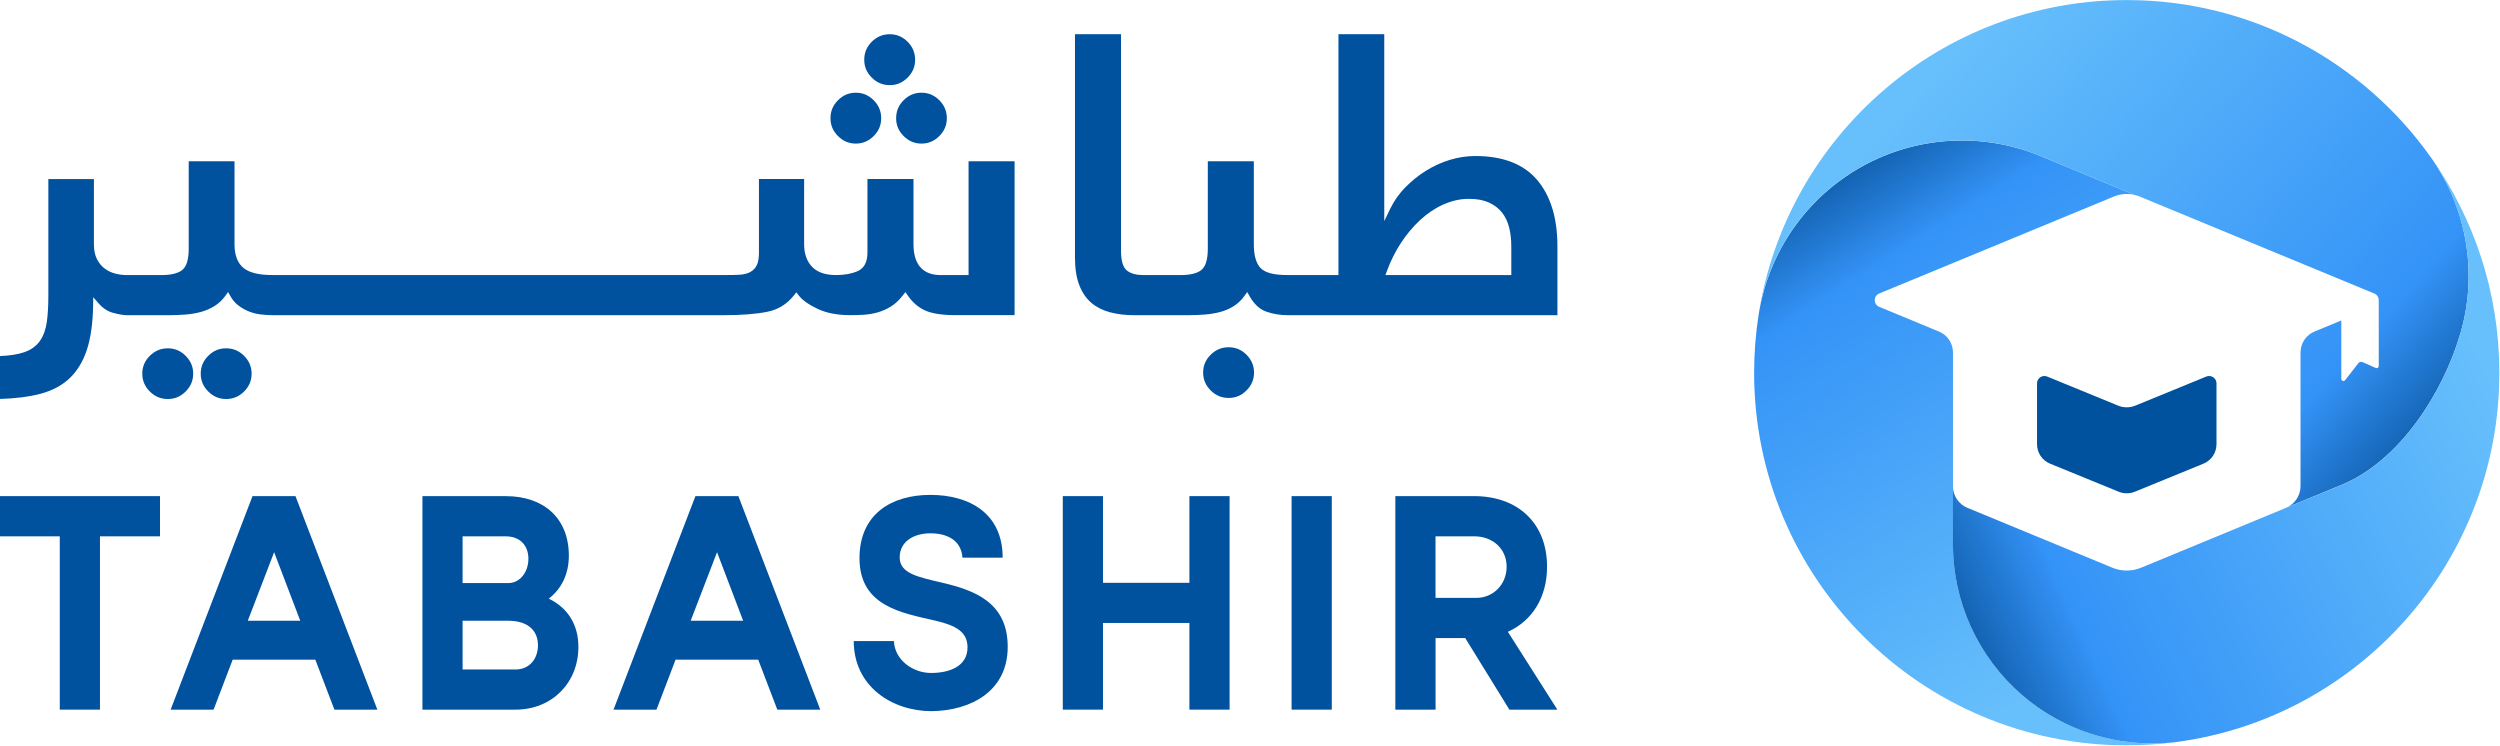
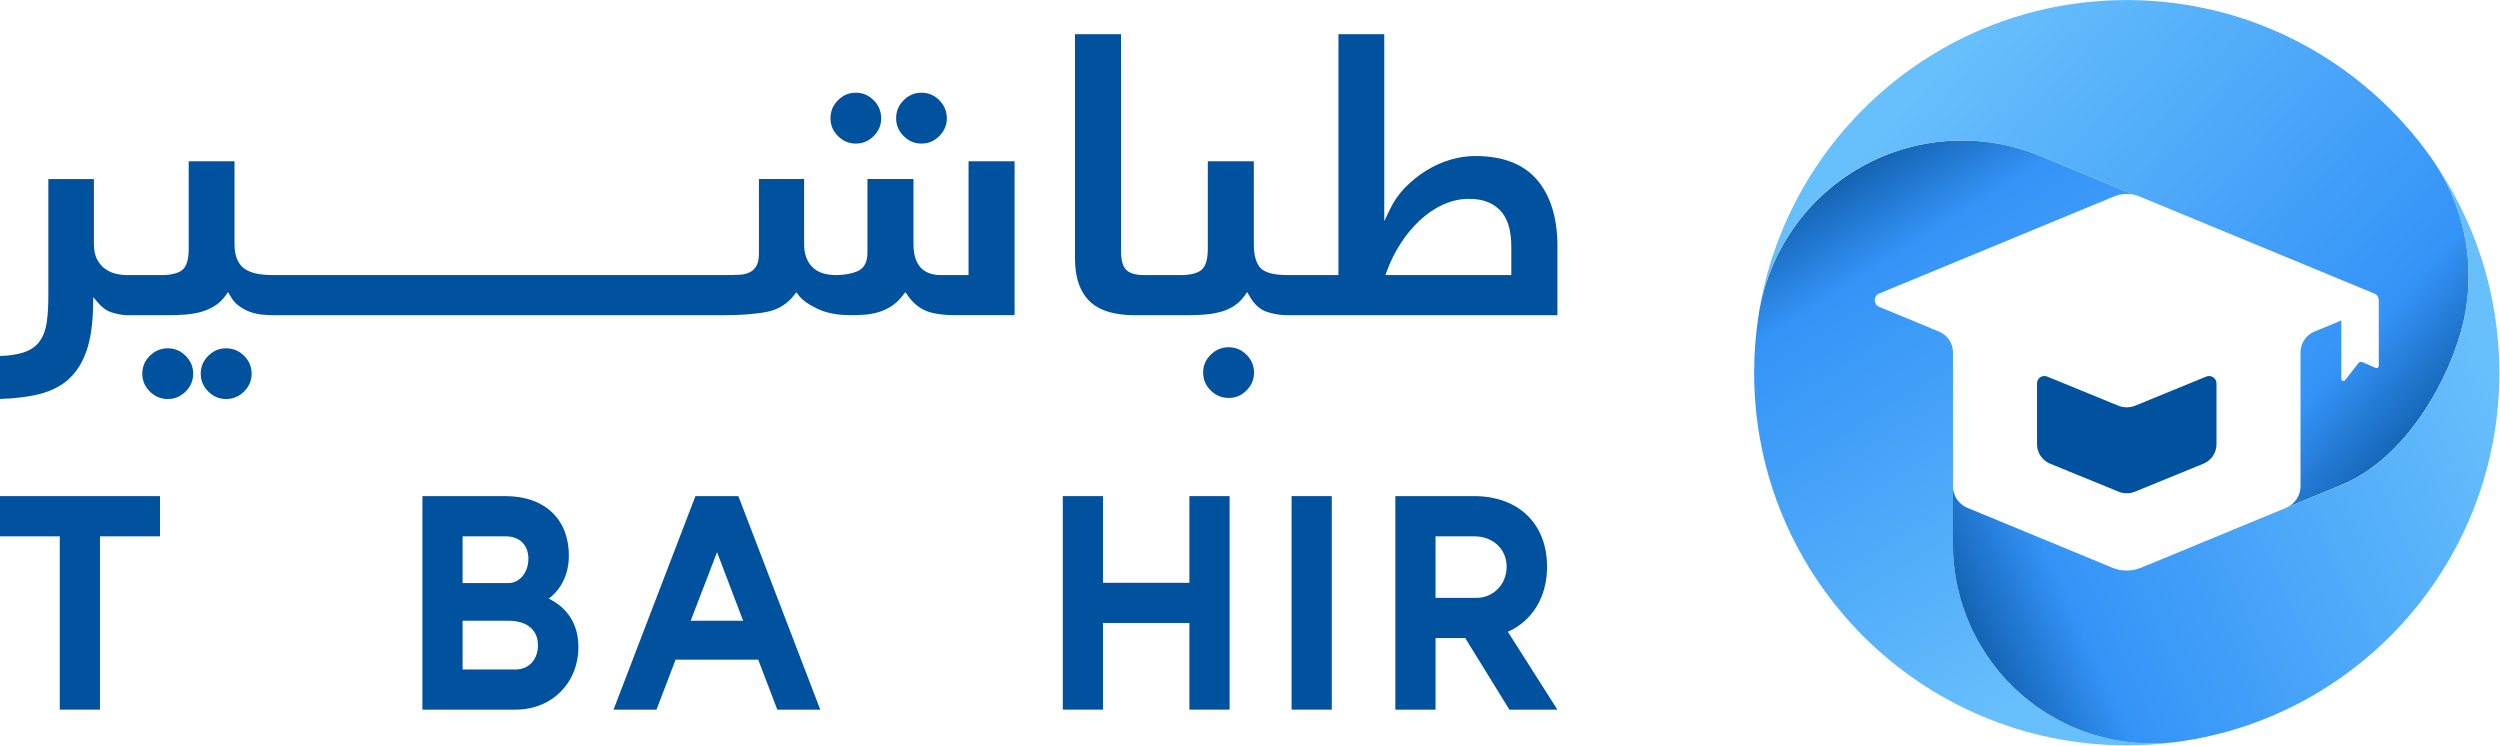
<svg xmlns="http://www.w3.org/2000/svg" width="788" height="235" viewBox="0 0 788 235" fill="none">
  <g clip-path="url(#clip0_587_4271)">
    <path d="M685.26 233.979C680.37 234.609 675.4 234.929 670.35 234.929C605.48 234.929 552.9 182.339 552.9 117.479C552.9 111.259 553.38 105.139 554.33 99.169C557.4 79.509 569.32 62.349 586.67 52.599C604.02 42.859 624.88 41.609 643.27 49.219L672.84 61.439C670.66 60.909 668.36 61.079 666.29 61.949L592.33 92.509C590.45 93.289 590.45 95.949 592.33 96.719L611.18 104.519C613.86 105.619 615.58 108.219 615.58 111.099V171.489C615.58 189.749 623.53 207.099 637.35 219.049C650.58 230.489 667.96 235.859 685.28 233.979H685.26Z" fill="url(#paint0_linear_587_4271)" />
    <path d="M775.571 104.89C770.111 123.83 756.331 145.27 738.121 152.8L720.551 160.06C723.321 158.92 725.121 156.21 725.121 153.23V111.09C725.121 108.2 726.861 105.6 729.521 104.51L737.981 101.01V119.43C737.981 120.05 738.781 120.32 739.171 119.84L743.351 114.47C743.671 114.08 744.211 113.94 744.671 114.14L748.851 115.99C749.291 116.19 749.781 115.85 749.781 115.39V94.609C749.781 93.749 749.301 92.9 748.371 92.51L674.421 61.95C673.911 61.739 673.371 61.559 672.841 61.45L672.811 61.429L643.241 49.209C624.851 41.599 603.991 42.849 586.641 52.59C569.291 62.349 557.371 79.499 554.301 99.159C563.101 42.999 611.701 0.02 670.341 0.02C709.881 0.02 744.861 19.559 766.151 49.51C777.561 65.57 781.031 85.969 775.581 104.89H775.571Z" fill="url(#paint1_linear_587_4271)" />
    <path d="M787.801 117.47C787.801 176.97 743.561 226.14 686.161 233.86C685.861 233.9 685.561 233.94 685.261 233.98C667.941 235.86 650.561 230.49 637.331 219.05C623.511 207.1 615.561 189.75 615.561 171.49V153.24C615.561 156.22 617.361 158.92 620.131 160.07L665.771 178.92C668.701 180.14 671.991 180.14 674.931 178.92L694.111 171L720.551 160.07L738.121 152.81C756.331 145.28 770.111 123.84 775.571 104.9C781.031 85.969 777.551 65.57 766.141 49.52C779.771 68.7 787.791 92.169 787.791 117.48L787.801 117.47Z" fill="url(#paint2_linear_587_4271)" />
    <path d="M695.44 118.69C696.97 118.07 698.64 119.19 698.64 120.84V140C698.64 142.72 697.01 145.14 694.52 146.15L672.86 155.01C671.26 155.65 669.45 155.65 667.85 155.01L646.19 146.15C643.7 145.14 642.07 142.72 642.07 140V120.84C642.07 119.19 643.74 118.07 645.27 118.69L667.68 127.87C669.38 128.56 671.31 128.56 673.01 127.87L695.44 118.68V118.69Z" fill="#00529F" />
    <path d="M18.84 223.679V169.049H0V156.379H50.43V169.049H31.51V223.679H18.84Z" fill="#00529F" />
-     <path d="M79.599 156.39H93.139L118.949 223.69H105.409L99.389 207.93H73.339L67.319 223.69H53.779L79.589 156.39H79.599ZM94.639 195.66L86.409 174.05L78.099 195.66H94.649H94.639Z" fill="#00529F" />
    <path d="M133.141 156.389H159.511C171.391 156.389 179.301 163.359 179.301 175.149C179.301 180.929 177.001 185.599 172.971 188.689C178.991 191.619 182.311 196.919 182.311 203.889C182.311 215.289 173.921 223.679 162.521 223.679H133.151V156.379L133.141 156.389ZM145.811 169.059V183.789H160.221C163.781 183.789 166.551 180.459 166.551 176.109C166.551 171.759 163.701 169.059 159.501 169.059H145.801H145.811ZM169.561 203.339C169.561 198.989 166.631 195.659 160.221 195.659H145.811V211.019H162.521C166.871 211.019 169.571 207.689 169.571 203.339H169.561Z" fill="#00529F" />
    <path d="M219.201 156.39H232.741L258.551 223.69H245.011L238.991 207.93H212.941L206.921 223.69H193.381L219.191 156.39H219.201ZM234.241 195.66L226.011 174.05L217.701 195.66H234.251H234.241Z" fill="#00529F" />
-     <path d="M281.76 202.069C282 208.009 287.7 212.119 293.48 212.119C299.26 212.119 304.96 210.059 304.96 204.039C304.96 199.129 301.24 197.149 294.9 195.649C284.45 193.199 270.91 191.219 270.91 175.939C270.91 162.079 280.96 155.989 293.24 155.989C305.52 155.989 316.04 161.769 316.04 175.779H303.37C302.97 170.159 298.38 168.099 293.24 168.099C288.1 168.099 283.58 170.629 283.58 175.699C283.58 180.769 289.36 181.879 297.12 183.699C307.18 186.079 317.63 189.879 317.63 203.889C317.63 217.899 305.99 223.999 293.64 224.159C281.13 224.159 269.1 216.319 269.1 202.069H281.77H281.76Z" fill="#00529F" />
    <path d="M334.99 223.679V156.379H347.66V183.699H374.9V156.379H387.57V223.679H374.9V196.359H347.66V223.679H334.99Z" fill="#00529F" />
    <path d="M407.109 223.679V156.379H419.779V223.679H407.109Z" fill="#00529F" />
    <path d="M439.811 223.679V156.379H464.671C478.211 156.379 487.631 164.689 487.631 178.629C487.631 188.369 482.881 195.729 475.281 199.139L490.881 223.679H475.761L461.831 201.109H452.491V223.679H439.821H439.811ZM452.481 169.049V188.449H465.391C470.621 188.449 474.891 184.249 474.891 178.629C474.891 173.009 470.541 169.049 464.681 169.049H452.491H452.481Z" fill="#00529F" />
    <path d="M76.939 112.159C75.35 110.569 73.49 109.789 71.26 109.789C69.029 109.789 67.24 110.569 65.639 112.159C64.04 113.749 63.27 115.589 63.27 117.779C63.27 119.969 64.049 121.799 65.639 123.399C67.24 124.989 69.07 125.769 71.26 125.769C73.45 125.769 75.35 124.989 76.939 123.399C78.529 121.799 79.309 119.969 79.309 117.779C79.309 115.589 78.529 113.759 76.939 112.159Z" fill="#00529F" />
    <path d="M58.52 112.159C56.93 110.569 55.09 109.789 52.9 109.789C50.71 109.789 48.81 110.569 47.22 112.159C45.62 113.749 44.85 115.589 44.85 117.779C44.85 119.969 45.63 121.799 47.22 123.399C48.82 124.989 50.67 125.769 52.9 125.769C55.13 125.769 56.92 124.989 58.52 123.399C60.11 121.799 60.89 119.969 60.89 117.779C60.89 115.589 60.11 113.759 58.52 112.159Z" fill="#00529F" />
-     <path d="M274.78 24.459C276.37 26.049 278.23 26.829 280.46 26.829C282.69 26.829 284.48 26.049 286.08 24.459C287.67 22.869 288.45 21.029 288.45 18.839C288.45 16.649 287.67 14.749 286.08 13.159C284.48 11.569 282.65 10.789 280.46 10.789C278.27 10.789 276.37 11.569 274.78 13.159C273.19 14.749 272.41 16.609 272.41 18.839C272.41 21.069 273.19 22.859 274.78 24.459Z" fill="#00529F" />
    <path d="M284.831 42.889C286.421 44.479 288.261 45.259 290.451 45.259C292.641 45.259 294.471 44.479 296.071 42.889C297.661 41.299 298.441 39.459 298.441 37.269C298.441 35.079 297.661 33.179 296.071 31.589C294.471 29.999 292.641 29.219 290.451 29.219C288.261 29.219 286.431 29.999 284.831 31.589C283.241 33.179 282.461 35.039 282.461 37.269C282.461 39.499 283.241 41.289 284.831 42.889Z" fill="#00529F" />
    <path d="M264.14 42.889C265.73 44.479 267.57 45.259 269.76 45.259C271.95 45.259 273.78 44.479 275.38 42.889C276.97 41.299 277.75 39.459 277.75 37.269C277.75 35.079 276.97 33.179 275.38 31.589C273.78 29.999 271.95 29.219 269.76 29.219C267.57 29.219 265.74 29.999 264.14 31.589C262.55 33.179 261.77 35.039 261.77 37.269C261.77 39.499 262.55 41.289 264.14 42.889Z" fill="#00529F" />
    <path d="M296.44 86.699C292.56 86.699 287.93 85.019 287.93 76.989V56.429H273.42V79.649C273.42 82.649 272.34 84.619 270.22 85.519C268.37 86.299 266.12 86.699 263.51 86.699C260.13 86.699 257.58 85.809 255.93 84.059C254.29 82.329 253.46 79.949 253.46 76.989V56.429H239.22V79.649C239.22 81.269 239.02 82.509 238.6 83.449C238.15 84.449 237.44 85.219 236.47 85.749C235.57 86.239 234.43 86.529 233.09 86.599C231.89 86.669 230.32 86.699 228.44 86.699H85.96C81.65 86.699 78.65 85.979 76.79 84.489C74.89 82.969 73.92 80.439 73.92 76.989V50.839H59.48V78.389C59.48 81.849 58.79 84.069 57.36 85.169C56.02 86.199 53.84 86.709 50.7 86.709H39.99C38.8 86.709 37.59 86.549 36.38 86.249C35.13 85.929 33.99 85.389 33 84.649C31.99 83.889 31.17 82.879 30.54 81.639C29.92 80.399 29.6 78.839 29.6 76.999V56.439H15.24V93.239C15.24 96.419 15.08 99.179 14.76 101.459C14.43 103.849 13.7 105.859 12.59 107.449C11.45 109.079 9.75 110.299 7.54 111.049C5.63 111.699 3.1 112.099 0 112.229V125.749C4.88 125.609 9.15 125.069 12.69 124.139C16.39 123.169 19.48 121.529 21.88 119.289C24.27 117.039 26.11 114.049 27.34 110.379C28.59 106.659 29.26 101.909 29.35 96.279L29.39 93.679L31.1 95.639C32.42 97.159 33.97 98.169 35.69 98.619C37.53 99.109 38.97 99.349 39.99 99.349H53.36C55.06 99.349 56.78 99.279 58.47 99.149C60.13 99.019 61.74 98.749 63.25 98.349C64.73 97.949 66.17 97.329 67.55 96.499C68.89 95.689 70.05 94.609 70.98 93.309L71.89 92.049L72.66 93.399C73.34 94.599 74.2 95.599 75.22 96.349C76.27 97.139 77.4 97.759 78.58 98.219C79.76 98.679 81 98.979 82.26 99.119C83.56 99.269 84.81 99.349 85.97 99.349H228.17C233.71 99.349 238.32 98.989 241.88 98.269C245.26 97.589 248.06 95.859 250.21 93.139L251 92.139L251.78 93.139C252.92 94.609 254.9 96.019 257.68 97.339C260.46 98.669 263.96 99.339 268.1 99.339C269.46 99.339 270.87 99.299 272.3 99.209C273.69 99.129 275.13 98.879 276.59 98.479C278.02 98.089 279.44 97.459 280.79 96.629C282.12 95.809 283.39 94.639 284.55 93.139L285.38 92.069L286.15 93.179C287.64 95.329 289.47 96.899 291.6 97.859C293.76 98.839 297.03 99.339 301.3 99.339H319.8V50.839H305.29V86.699H296.44Z" fill="#00529F" />
    <path d="M392.9 111.819C391.31 110.229 389.47 109.449 387.28 109.449C385.09 109.449 383.19 110.229 381.6 111.819C380 113.409 379.23 115.249 379.23 117.439C379.23 119.629 380.01 121.459 381.6 123.059C383.19 124.649 385.05 125.429 387.28 125.429C389.51 125.429 391.3 124.649 392.9 123.059C394.49 121.459 395.27 119.629 395.27 117.439C395.27 115.249 394.49 113.419 392.9 111.819Z" fill="#00529F" />
    <path d="M465 49.179C462.32 49.179 459.62 49.589 456.97 50.399C454.31 51.209 451.78 52.369 449.42 53.849C447.06 55.329 444.87 57.099 442.92 59.089C440.99 61.059 439.4 63.309 438.21 65.779L436.32 69.699V10.789H421.88V86.699H405.85C401.43 86.699 398.61 85.939 397.22 84.369C395.87 82.839 395.21 80.419 395.21 76.989V50.839H380.7V78.389C380.7 81.849 380.01 84.069 378.58 85.169C377.24 86.199 375.08 86.709 371.99 86.709H360.45C358.24 86.709 356.51 86.249 355.3 85.349C353.98 84.369 353.34 82.269 353.34 78.929V10.789H338.83V81.179C338.83 84.669 339.3 87.629 340.22 89.959C341.13 92.259 342.4 94.099 344 95.459C345.61 96.819 347.57 97.819 349.83 98.419C352.15 99.039 354.72 99.349 357.46 99.349H374.66C376.32 99.349 378.02 99.279 379.71 99.149C381.37 99.019 383.01 98.749 384.56 98.349C386.07 97.959 387.51 97.339 388.84 96.509C390.14 95.699 391.28 94.619 392.22 93.309L393.12 92.059L393.89 93.399C395.31 95.879 397.06 97.499 399.08 98.209C401.23 98.969 403.51 99.349 405.87 99.349H490.9V77.589C490.9 68.699 488.73 61.649 484.45 56.649C480.21 51.689 473.67 49.179 465.01 49.179H465ZM476.37 85.709V86.699H436.69L437.18 85.359C438.31 82.289 439.77 79.359 441.54 76.639C443.31 73.919 445.34 71.489 447.58 69.399C449.85 67.289 452.32 65.629 454.94 64.459C457.59 63.279 460.28 62.679 462.93 62.679C465.58 62.679 467.59 63.069 469.29 63.829C471.01 64.609 472.41 65.679 473.46 67.019C474.5 68.349 475.25 69.949 475.7 71.789C476.14 73.569 476.36 75.519 476.36 77.579V85.699L476.37 85.709Z" fill="#00529F" />
  </g>
  <defs>
    <linearGradient id="paint0_linear_587_4271" x1="671.68" y1="199.119" x2="581.12" y2="56.589" gradientUnits="userSpaceOnUse">
      <stop stop-color="#67BFFB" />
      <stop offset="0.83" stop-color="#3493F7" />
      <stop offset="1" stop-color="#1464B4" />
    </linearGradient>
    <linearGradient id="paint1_linear_587_4271" x1="607.711" y1="24.98" x2="747.941" y2="151.72" gradientUnits="userSpaceOnUse">
      <stop stop-color="#67BFFB" />
      <stop offset="0.83" stop-color="#3493F7" />
      <stop offset="1" stop-color="#1464B4" />
    </linearGradient>
    <linearGradient id="paint2_linear_587_4271" x1="784.631" y1="117.89" x2="619.601" y2="192.7" gradientUnits="userSpaceOnUse">
      <stop stop-color="#67BFFB" />
      <stop offset="0.83" stop-color="#3493F7" />
      <stop offset="1" stop-color="#1464B4" />
    </linearGradient>
    <clipPath id="clip0_587_4271">
      <rect width="787.8" height="234.91" fill="white" transform="translate(0 0.02)" />
    </clipPath>
  </defs>
</svg>